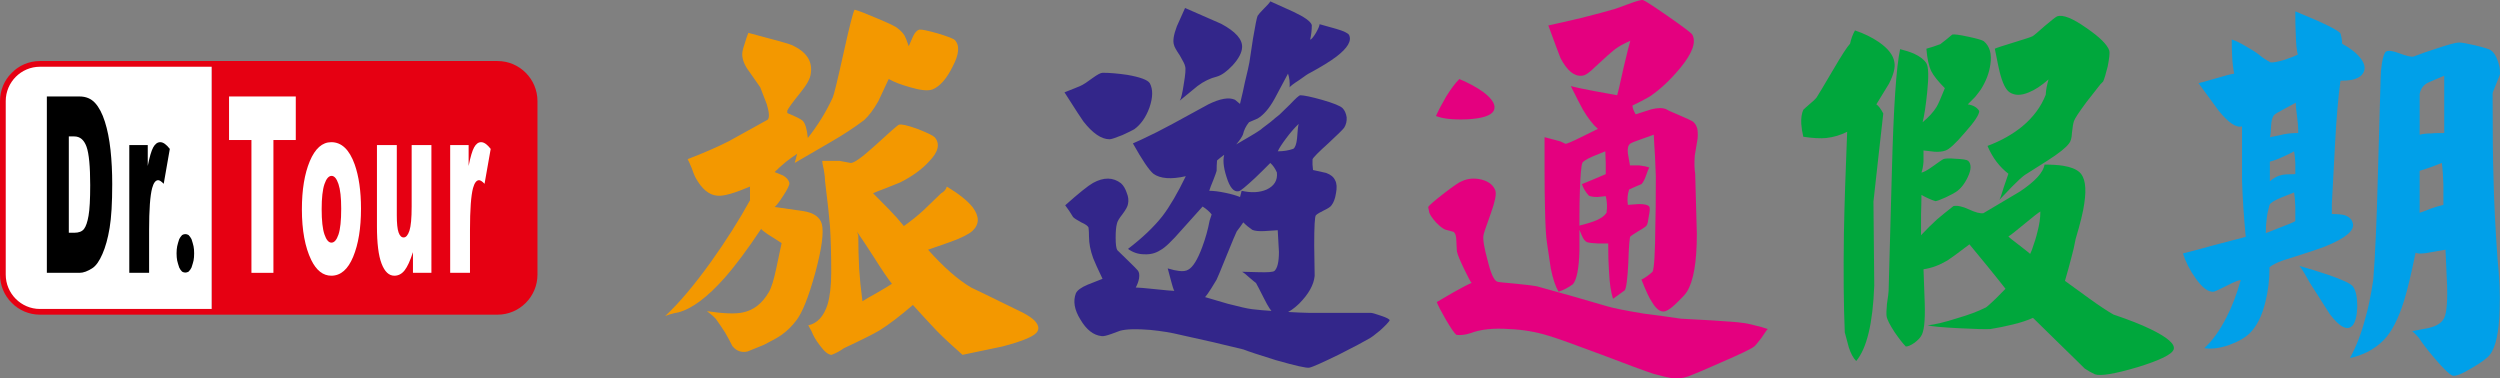
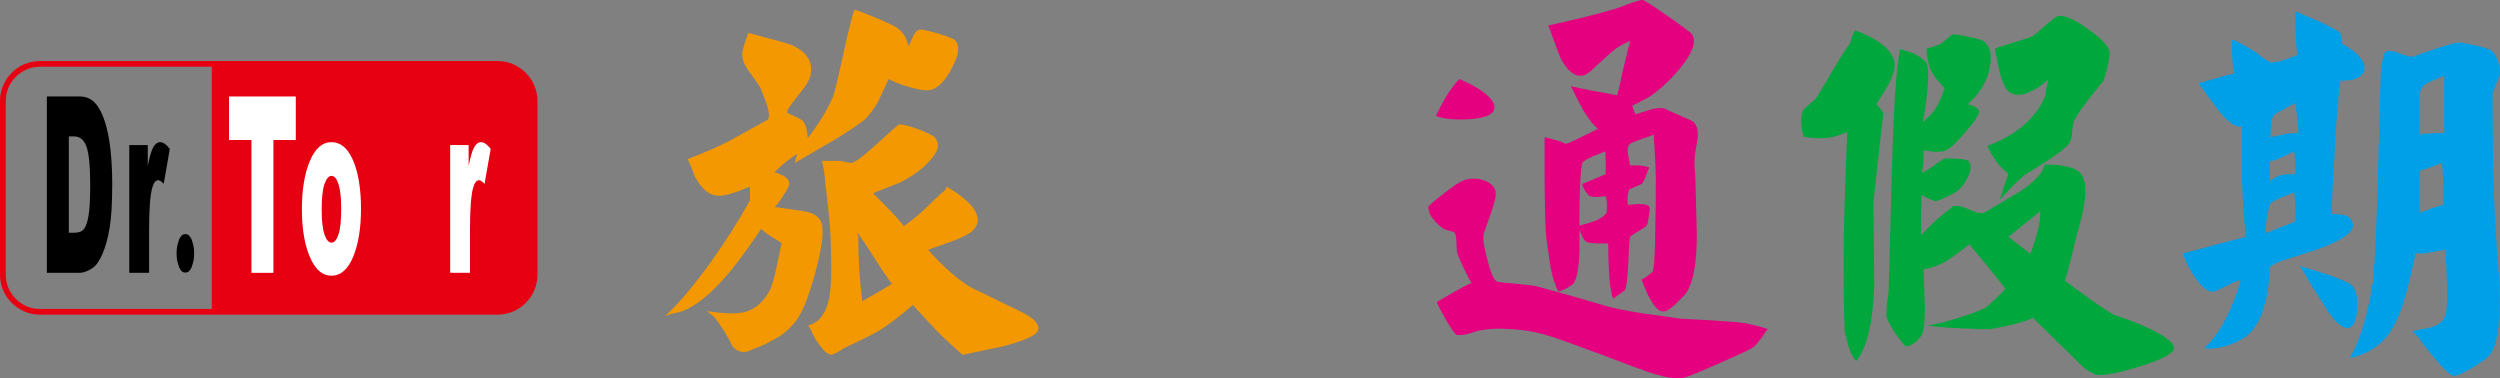
<svg xmlns="http://www.w3.org/2000/svg" version="1.1" id="分離模式" x="0px" y="0px" viewBox="0 0 257.677 39.008" style="enable-background:new 0 0 257.677 39.008;" xml:space="preserve">
  <rect x="0" y="0" width="257.677" height="39.008" fill="#808080" stroke="none" />
  <g>
    <g>
      <path style="fill:#F39800;" d="M88.087,0.996c0.423,0.114,1.198,0.415,2.328,0.901c1.238,0.513,1.943,0.855,2.11,1.026    c0.339,0.256,0.579,0.514,0.721,0.771c0.086,0.145,0.224,0.5,0.421,1.07l0.425-0.982c0.196-0.43,0.421-0.672,0.676-0.73    c0.226-0.029,0.846,0.1,1.861,0.385c1.041,0.314,1.634,0.543,1.776,0.685c0.533,0.544,0.462,1.455-0.214,2.739    c-0.62,1.258-1.311,2.041-2.068,2.354c-0.454,0.171-1.213,0.102-2.283-0.212c-0.933-0.258-1.681-0.542-2.242-0.857    c-0.65,1.398-1.001,2.155-1.06,2.269c-0.481,0.855-0.973,1.513-1.476,1.969c-1.02,0.77-2.175,1.527-3.468,2.269l-3.68,2.14    c0.088-0.344,0.171-0.656,0.252-0.944c-0.393,0.259-0.772,0.529-1.139,0.816c-0.454,0.372-0.847,0.728-1.186,1.071l0.846,0.341    c0.366,0.2,0.595,0.457,0.677,0.772c0.029,0.198-0.182,0.641-0.633,1.325c-0.425,0.656-0.72,1.042-0.89,1.159l2.958,0.424    c1.072,0.172,1.708,0.616,1.907,1.328c0.223,0.855,0,2.54-0.68,5.051c-0.677,2.455-1.323,4.082-1.942,4.881    c-0.452,0.598-0.961,1.098-1.522,1.498c-0.366,0.257-0.973,0.6-1.822,1.027c-1.041,0.429-1.604,0.659-1.688,0.685    c-0.621,0.143-1.142-0.043-1.563-0.556c-0.229-0.457-0.48-0.929-0.764-1.413c-0.252-0.401-0.563-0.856-0.928-1.37    c-0.225-0.257-0.536-0.527-0.931-0.816c1.717,0.259,2.959,0.3,3.719,0.129c1.099-0.229,1.988-0.928,2.665-2.098    c0.254-0.428,0.509-1.24,0.761-2.44l0.551-2.61l-1.013-0.642c-0.594-0.37-0.96-0.642-1.101-0.813    c-1.383,2.082-2.638,3.767-3.767,5.049c-1.771,2.001-3.367,3.185-4.774,3.554c-0.507,0.085-0.961,0.215-1.356,0.386    c1.44-1.342,3.018-3.21,4.737-5.607c1.546-2.168,2.888-4.283,4.017-6.335c0-0.458,0-0.93,0-1.413c-1.606,0.684-2.723,1-3.339,0.94    c-0.878-0.055-1.637-0.684-2.286-1.882c-0.082-0.143-0.211-0.457-0.378-0.942c-0.198-0.487-0.34-0.802-0.424-0.943    c1.636-0.629,3.044-1.242,4.226-1.841l4.021-2.225c0.194-0.202,0.169-0.729-0.086-1.584l-0.678-1.755    c-0.028-0.058-0.411-0.6-1.14-1.629c-0.48-0.626-0.718-1.226-0.718-1.797c0-0.227,0.081-0.585,0.252-1.07    c0.142-0.486,0.267-0.855,0.38-1.114c2.734,0.716,4.212,1.128,4.441,1.242c1.547,0.687,2.209,1.684,1.986,2.997    c-0.058,0.488-0.424,1.144-1.103,1.97c-0.759,0.941-1.194,1.541-1.31,1.799v0.256c0.902,0.371,1.438,0.643,1.609,0.814    c0.254,0.286,0.424,0.87,0.504,1.755c0.481-0.599,0.961-1.285,1.441-2.055c0.451-0.74,0.827-1.457,1.14-2.143    c0.109-0.226,0.479-1.738,1.099-4.535C87.539,2.781,87.917,1.282,88.087,0.996z M92.654,12.854    c0.226-0.085,0.861,0.058,1.905,0.43c1.012,0.398,1.604,0.685,1.774,0.855c0.592,0.685,0.392,1.529-0.595,2.526    c-0.73,0.8-1.718,1.513-2.959,2.14c-0.14,0.058-0.605,0.243-1.392,0.557c-0.762,0.285-1.23,0.472-1.4,0.556l1.61,1.627    c0.562,0.571,1.083,1.154,1.565,1.754c0.728-0.513,1.404-1.055,2.025-1.626c0.059-0.057,0.665-0.642,1.821-1.755    c0.283-0.142,0.477-0.37,0.587-0.684c1.271,0.771,2.156,1.483,2.667,2.14c0.703,0.94,0.69,1.755-0.044,2.44    c-0.392,0.342-1.141,0.714-2.237,1.113l-2.328,0.814c1.607,1.797,3.088,3.097,4.44,3.895c0.084,0.028,1.873,0.899,5.368,2.611    c0.535,0.286,0.934,0.557,1.186,0.815c0.365,0.399,0.462,0.754,0.294,1.071c-0.224,0.482-1.437,1.01-3.635,1.583    c-0.284,0.057-1.646,0.34-4.1,0.857c-1.045-0.915-1.934-1.742-2.665-2.484c-0.704-0.743-1.521-1.627-2.451-2.654    c-1.322,1.14-2.468,2.011-3.425,2.612c-0.619,0.37-1.849,0.985-3.677,1.84c-0.398,0.286-0.82,0.514-1.271,0.687    c-0.339,0-0.747-0.33-1.226-0.985c-0.396-0.514-0.677-1.001-0.847-1.455l-0.336-0.602c0.927-0.198,1.593-0.914,1.987-2.14    c0.253-0.856,0.38-1.968,0.38-3.339c0-1.771-0.041-3.341-0.127-4.71c-0.086-1.056-0.253-2.611-0.51-4.665    c0-0.287-0.04-0.67-0.123-1.156c-0.113-0.484-0.171-0.801-0.171-0.942h0.931h0.844c0.365,0.059,0.749,0.13,1.142,0.214    c0.31,0.057,1.154-0.542,2.541-1.799C91.723,13.598,92.541,12.882,92.654,12.854z M88.342,23.899l0.123,0.387    c0,1.14,0.032,2.284,0.089,3.424c0.056,0.914,0.167,2.024,0.338,3.34c0.367-0.229,0.859-0.516,1.479-0.858    c0.648-0.37,1.167-0.685,1.563-0.941c-0.451-0.571-1.041-1.441-1.776-2.611C89.425,25.496,88.819,24.584,88.342,23.899z" />
-       <path style="fill:#33268A;" d="M113.648,7.501c0.732,0,1.582,0.075,2.538,0.215c1.323,0.23,2.1,0.515,2.322,0.857    c0.342,0.628,0.327,1.47-0.037,2.526c-0.367,0.999-0.89,1.74-1.567,2.227c-0.196,0.114-0.603,0.314-1.224,0.599    c-0.708,0.285-1.14,0.429-1.312,0.429c-0.843,0-1.747-0.615-2.706-1.844c-0.17-0.225-0.817-1.225-1.945-2.994    c0.197-0.085,0.523-0.215,0.974-0.386c0.507-0.198,0.802-0.327,0.888-0.386c0.084-0.028,0.424-0.255,1.012-0.684    C113.1,7.691,113.451,7.501,113.648,7.501z M130.937,0.142l2.37,1.07c1.154,0.541,1.792,0.999,1.902,1.37    c0,0.511-0.053,1.013-0.17,1.497c0.117,0,0.311-0.227,0.593-0.685c0.257-0.456,0.379-0.755,0.379-0.9l1.692,0.473    c0.791,0.229,1.243,0.444,1.352,0.645c0.279,0.597-0.152,1.339-1.312,2.224c-0.644,0.485-1.545,1.042-2.704,1.667    c-0.192,0.087-0.562,0.332-1.099,0.73c-0.622,0.399-0.955,0.657-1.015,0.771c0.03-0.542-0.028-1.013-0.17-1.414l-1.393,2.612    c-0.539,0.97-1.112,1.642-1.733,2.012c-0.282,0.115-0.581,0.245-0.891,0.385c-0.31,0.372-0.52,0.801-0.632,1.286    c-0.113,0.256-0.328,0.571-0.635,0.94c-0.17,0.201-0.407,0.458-0.719,0.773c-0.453,0.253-0.889,0.57-1.31,0.942    c-0.029,0.34-0.043,0.698-0.043,1.07c-0.056,0.2-0.169,0.512-0.338,0.94c-0.226,0.542-0.367,0.914-0.422,1.114    c0.451,0,1.014,0.071,1.692,0.214c0.562,0.115,1.053,0.256,1.481,0.429l0.166-0.643c0.987,0.228,1.845,0.185,2.58-0.13    c0.785-0.372,1.141-0.955,1.055-1.755c-0.171-0.4-0.393-0.728-0.68-0.984c-0.422,0.427-0.94,0.943-1.562,1.539    c-0.986,0.915-1.548,1.374-1.692,1.374c-0.506,0.112-0.929-0.387-1.268-1.499c-0.339-1.058-0.392-1.87-0.168-2.441    c0.087-0.201,0.705-0.626,1.86-1.284c1.24-0.713,1.917-1.142,2.028-1.283c0.115-0.087,0.391-0.301,0.848-0.644    c0.393-0.343,0.691-0.583,0.884-0.727l1.101-1.07c0.591-0.627,0.942-0.942,1.061-0.942c0.368,0,1.111,0.157,2.241,0.472    c1.182,0.342,1.885,0.627,2.113,0.855c0.222,0.228,0.362,0.541,0.423,0.943c0.028,0.399-0.06,0.754-0.253,1.069    c-0.117,0.171-0.669,0.713-1.651,1.627c-0.989,0.886-1.522,1.427-1.611,1.627c-0.021,0.342-0.01,0.713,0.048,1.113    c0.791,0.17,1.236,0.271,1.353,0.299c0.475,0.172,0.784,0.429,0.931,0.772c0.169,0.313,0.193,0.755,0.082,1.326    c-0.082,0.542-0.239,0.957-0.462,1.241c-0.088,0.143-0.34,0.314-0.762,0.514c-0.422,0.202-0.708,0.372-0.848,0.514    c-0.112,0.114-0.171,1.142-0.171,3.083l0.046,3.166c-0.086,0.914-0.618,1.871-1.609,2.868c-1.041,1-1.914,1.313-2.622,0.942    c-0.223-0.113-0.545-0.6-0.971-1.455c-0.505-0.998-0.789-1.541-0.845-1.627c-0.085-0.058-0.31-0.241-0.676-0.556    c-0.338-0.314-0.593-0.514-0.762-0.6l1.691,0.043c0.959,0.031,1.51-0.015,1.649-0.127c0.312-0.286,0.463-0.943,0.463-1.971    l-0.124-2.227l-1.35,0.087c-0.594,0.031-1.02-0.013-1.272-0.128c-0.341-0.229-0.65-0.486-0.928-0.77    c-0.171,0.257-0.395,0.57-0.68,0.94c-0.115,0.229-0.466,1.07-1.058,2.526c-0.561,1.399-0.901,2.212-1.014,2.44    c-0.083,0.142-0.267,0.444-0.549,0.901c-0.311,0.483-0.521,0.784-0.636,0.898l2.328,0.682c1.213,0.315,2.038,0.503,2.49,0.559    c0.366,0.057,1.368,0.141,3.003,0.254c1.55,0.086,2.521,0.129,2.919,0.129h3.167h3.175c0.139,0,0.496,0.102,1.059,0.299    c0.591,0.199,0.884,0.358,0.884,0.472c-0.111,0.198-0.434,0.542-0.971,1.027c-0.539,0.457-0.944,0.757-1.225,0.898    c-0.427,0.258-1.428,0.785-3.003,1.586c-1.75,0.854-2.774,1.313-3.086,1.367c-0.28,0.058-1.427-0.2-3.424-0.769    c-1.749-0.542-2.874-0.914-3.381-1.114c-0.202-0.057-1.271-0.312-3.218-0.77l-3.254-0.728c-0.928-0.23-1.973-0.4-3.126-0.513    c-1.411-0.116-2.44-0.087-3.088,0.085l-0.927,0.341c-0.482,0.171-0.809,0.244-0.977,0.215c-0.847-0.085-1.576-0.654-2.198-1.712    c-0.62-0.999-0.771-1.897-0.465-2.698c0.142-0.312,0.551-0.613,1.228-0.897c0.959-0.372,1.463-0.57,1.52-0.599    c-0.479-0.999-0.802-1.713-0.97-2.142c-0.286-0.799-0.424-1.525-0.424-2.182c0-0.343-0.016-0.658-0.046-0.941    c-0.051-0.174-0.307-0.358-0.757-0.557c-0.479-0.258-0.762-0.444-0.846-0.557c-0.253-0.429-0.521-0.828-0.806-1.2    c1.407-1.255,2.368-2.023,2.878-2.31c1.1-0.6,2.056-0.586,2.873,0.04c0.251,0.229,0.451,0.557,0.593,0.986    c0.168,0.4,0.21,0.785,0.128,1.156c-0.031,0.228-0.214,0.571-0.553,1.025c-0.367,0.459-0.563,0.8-0.593,1.029    c-0.085,0.313-0.125,0.785-0.125,1.415c0,0.683,0.059,1.113,0.169,1.282c0.086,0.087,0.451,0.443,1.102,1.072    c0.587,0.57,0.931,0.913,1.012,1.025c0.141,0.172,0.186,0.444,0.129,0.814c-0.058,0.315-0.169,0.628-0.339,0.941    c0.254,0,0.93,0.058,2.031,0.173c1.068,0.113,1.719,0.171,1.939,0.171c-0.081-0.144-0.195-0.485-0.334-1.028    c-0.169-0.657-0.282-1.087-0.342-1.286c0.48,0.145,0.861,0.229,1.143,0.259c0.425,0.056,0.749,0.014,0.975-0.13    c0.477-0.257,0.957-1.027,1.434-2.314c0.341-0.911,0.594-1.824,0.765-2.737l0.21-0.641c-0.222-0.287-0.535-0.558-0.93-0.815    l-2.114,2.355c-1.043,1.2-1.785,1.913-2.241,2.14c-0.475,0.313-1.024,0.459-1.649,0.428c-0.619,0-1.181-0.185-1.688-0.555    c1.492-1.142,2.676-2.269,3.551-3.382c0.76-0.998,1.562-2.37,2.407-4.111c-1.52,0.344-2.637,0.257-3.342-0.255    c-0.447-0.373-1.153-1.413-2.109-3.127c0.365-0.143,1.181-0.529,2.452-1.155c1.322-0.686,2.184-1.142,2.576-1.37l2.747-1.499    c1.212-0.598,2.128-0.757,2.749-0.471l0.513,0.426c0.223-0.912,0.392-1.653,0.503-2.224c0.252-1.028,0.406-1.713,0.466-2.056    l0.377-2.483c0.226-1.341,0.384-2.112,0.469-2.313c0.084-0.142,0.296-0.385,0.633-0.726    C130.632,0.542,130.855,0.283,130.937,0.142z M122.146,0.823l3.72,1.629c1.492,0.799,2.213,1.612,2.157,2.44    c-0.028,0.541-0.352,1.157-0.972,1.84c-0.594,0.628-1.127,1.015-1.606,1.157c-0.705,0.171-1.382,0.499-2.027,0.986l-1.818,1.496    c0.138-0.197,0.279-0.783,0.42-1.753c0.168-0.972,0.211-1.571,0.127-1.799c-0.025-0.172-0.21-0.542-0.547-1.113    c-0.369-0.544-0.564-0.898-0.594-1.071c-0.138-0.398-0.042-1.04,0.294-1.925C121.357,2.596,121.64,1.967,122.146,0.823z     M133.857,12.769c-0.42,0.4-0.847,0.885-1.269,1.456c-0.451,0.599-0.75,1.056-0.886,1.371c0.592,0,1.125-0.087,1.604-0.258    c0.198-0.143,0.321-0.5,0.382-1.07C133.741,13.44,133.8,12.94,133.857,12.769z" />
      <path style="fill:#E4007F;" d="M150.669,18.677c0.621-0.287,1.294-0.345,2.025-0.171c0.762,0.2,1.24,0.583,1.44,1.156    c0.111,0.371-0.047,1.142-0.468,2.312c-0.504,1.399-0.761,2.153-0.761,2.269c-0.081,0.399,0.057,1.27,0.428,2.612    c0.333,1.37,0.673,2.097,1.013,2.181c0,0.029,0.66,0.101,1.983,0.216c1.129,0.114,1.821,0.201,2.072,0.256    c0.538,0.142,1.762,0.486,3.683,1.027l3.547,1.028c0.65,0.199,1.932,0.455,3.846,0.77c1.381,0.171,2.64,0.342,3.764,0.514    c0.082,0,1.131,0.058,3.132,0.171c1.832,0.115,2.887,0.198,3.166,0.255c0.343,0.03,0.78,0.114,1.313,0.258    c0.51,0.114,0.961,0.242,1.352,0.384c-0.053,0.028-0.281,0.344-0.673,0.942c-0.398,0.515-0.639,0.8-0.721,0.857    c-0.339,0.257-1.463,0.798-3.383,1.627c-1.663,0.741-2.805,1.226-3.426,1.456c-0.561,0.199-1.14,0.257-1.732,0.171    c-0.368-0.058-0.971-0.202-1.814-0.429c-0.88-0.287-2.699-0.957-5.456-2.011c-2.734-1.027-4.542-1.671-5.409-1.929    c-1.299-0.399-2.651-0.628-4.063-0.685c-1.604-0.113-2.933,0.028-3.975,0.43c-0.533,0.17-1.013,0.228-1.44,0.17    c-0.193-0.142-0.561-0.67-1.095-1.584c-0.479-0.828-0.79-1.426-0.93-1.797l1.691-0.986c0.959-0.542,1.592-0.87,1.903-0.984    c-0.113-0.113-0.382-0.613-0.803-1.499c-0.398-0.824-0.621-1.37-0.679-1.627c-0.03,0-0.061-0.368-0.089-1.112    c0-0.541-0.094-0.883-0.293-1.028l-0.802-0.212c-0.258-0.085-0.579-0.329-0.972-0.729c-0.368-0.399-0.608-0.74-0.721-1.027    l-0.122-0.596c0.136-0.201,0.686-0.672,1.646-1.415C149.81,19.177,150.413,18.763,150.669,18.677z M150.413,8.146    c0.96,0.401,1.772,0.842,2.452,1.327c0.99,0.742,1.354,1.385,1.101,1.927c-0.258,0.513-1.17,0.813-2.745,0.899    c-1.439,0.057-2.511-0.056-3.215-0.344c0.282-0.627,0.635-1.296,1.055-2.011C149.541,9.173,149.992,8.573,150.413,8.146z     M169.356,0.012c0.192,0.057,1.054,0.613,2.575,1.67c1.552,1.083,2.383,1.71,2.493,1.882c0.428,0.77,0.018,1.913-1.224,3.423    c-0.989,1.2-2.014,2.17-3.085,2.912c-0.229,0.143-0.539,0.314-0.931,0.515c-0.227,0.114-0.538,0.271-0.931,0.469    c0.03,0.286,0.142,0.587,0.34,0.901l1.604-0.515c0.68-0.171,1.201-0.171,1.563,0c0.118,0.085,0.552,0.287,1.313,0.599    c0.789,0.343,1.23,0.542,1.312,0.601c0.258,0.141,0.438,0.399,0.55,0.77c0.059,0.286,0.07,0.628,0.041,1.028    c-0.141,0.826-0.239,1.412-0.294,1.755c-0.058,0.77-0.039,1.398,0.042,1.885l0.17,6.206c0,2.881-0.34,4.867-1.02,5.951    c-0.162,0.257-0.473,0.599-0.924,1.028c-0.45,0.455-0.82,0.755-1.101,0.897c-0.539,0.314-1.071,0.014-1.604-0.897    c-0.228-0.315-0.585-1.071-1.06-2.271c0.392-0.198,0.773-0.469,1.143-0.813c0.169-0.313,0.269-1.955,0.291-4.923    c0.031-0.741,0.047-2.382,0.047-4.923c0-0.141-0.028-0.84-0.086-2.096c-0.083-1.285-0.123-2.014-0.123-2.184l-1.313,0.471    c-0.596,0.199-0.971,0.355-1.141,0.47c-0.199,0.171-0.27,0.5-0.218,0.985l0.218,1.241c0.393,0,0.72,0,0.972,0    c0.451,0.057,0.784,0.129,1.013,0.215c-0.059,0.086-0.17,0.373-0.341,0.855c-0.139,0.398-0.291,0.685-0.462,0.857    c-0.422,0.171-0.842,0.357-1.27,0.555c-0.17,0.513-0.211,1.044-0.13,1.585l1.149-0.085c0.562,0,0.912,0.085,1.053,0.256    c0.081,0.115,0.07,0.443-0.042,0.986c-0.058,0.483-0.128,0.797-0.21,0.943c-0.059,0.112-0.341,0.31-0.849,0.598    c-0.51,0.313-0.784,0.5-0.843,0.557c-0.089,0.143-0.159,1.055-0.212,2.738c-0.087,1.686-0.21,2.625-0.379,2.826    c-0.369,0.257-0.762,0.543-1.19,0.857c-0.223-0.628-0.362-1.57-0.421-2.825c-0.054-0.687-0.083-1.643-0.083-2.871    c-0.368,0-0.708,0-1.018,0c-0.592-0.026-0.967-0.07-1.136-0.128c-0.229-0.083-0.429-0.341-0.598-0.77l-0.378-0.899    c0.958-0.255,1.495-0.413,1.608-0.471c0.643-0.226,1.1-0.527,1.352-0.899c0.083-0.628,0.054-1.198-0.082-1.711l-0.849,0.086    c-0.398,0-0.69-0.045-0.885-0.13c-0.338-0.368-0.579-0.77-0.725-1.197c0.118-0.058,0.496-0.214,1.146-0.471    c0.621-0.257,1.055-0.444,1.312-0.558c0-0.226,0-0.612,0-1.155c-0.028-0.571-0.046-0.971-0.046-1.197l-1.266,0.513    c-0.65,0.286-1.019,0.512-1.101,0.685c-0.116,0.314-0.198,1.255-0.251,2.826c-0.029,0.798-0.048,1.714-0.048,2.74v3.511    c-0.052,1.827-0.281,2.967-0.672,3.424c-0.511,0.37-1.002,0.628-1.482,0.77c-0.309-0.514-0.578-1.313-0.801-2.398l-0.38-2.569    c-0.112-0.626-0.182-1.868-0.217-3.723c-0.023-0.997-0.042-2.213-0.042-3.638v-1.844v-1.753c0.563,0.144,1.102,0.287,1.61,0.428    l0.55,0.257c0.14,0,0.68-0.227,1.604-0.685c0.171-0.086,0.75-0.371,1.732-0.855c-0.503-0.43-1.024-1.101-1.562-2.014    c-0.28-0.513-0.69-1.313-1.228-2.396c0.397,0.113,1.199,0.284,2.411,0.512l2.37,0.429c0.053-0.142,0.281-1.114,0.673-2.912    c0.369-1.542,0.591-2.441,0.68-2.697c-0.539,0.23-0.973,0.459-1.312,0.685c-0.229,0.143-0.563,0.416-1.013,0.814l-1.31,1.198    c-0.593,0.598-1.044,0.9-1.359,0.9c-0.785,0.085-1.517-0.513-2.195-1.798c-0.141-0.343-0.563-1.47-1.265-3.381    c0.674-0.143,1.804-0.401,3.377-0.77c1.692-0.429,2.764-0.715,3.214-0.858c0.082,0,0.621-0.184,1.604-0.556    C168.694,0.098,169.214-0.045,169.356,0.012z" />
      <path style="fill:#00A73C;" d="M191.196,3.135c0.932,0.316,1.745,0.716,2.454,1.199c0.951,0.657,1.49,1.344,1.602,2.056    c0.113,0.542-0.069,1.284-0.548,2.227l-1.308,2.14c0.223,0.142,0.463,0.457,0.714,0.942c-0.079,0.711-0.251,2.225-0.509,4.538    c-0.251,2.31-0.421,3.822-0.503,4.539l0.082,8.647c-0.141,3.88-0.762,6.477-1.86,7.79c-0.305-0.314-0.563-0.786-0.763-1.413    c-0.051-0.17-0.192-0.685-0.414-1.54c-0.117-2.74-0.147-6.149-0.089-10.234c0.053-2.88,0.169-6.363,0.334-10.443    c-0.673,0.341-1.392,0.556-2.154,0.642c-0.62,0.058-1.411,0.014-2.364-0.128c-0.113-0.457-0.181-0.898-0.212-1.328    c-0.029-0.6,0.041-1.086,0.212-1.456c0.11-0.113,0.338-0.313,0.673-0.6c0.34-0.284,0.567-0.498,0.679-0.642    c0.14-0.199,0.702-1.14,1.692-2.825c0.901-1.54,1.491-2.452,1.773-2.739C190.797,3.994,190.967,3.538,191.196,3.135z     M201.217,3.565c0.165-0.055,0.714,0.016,1.646,0.216c0.931,0.199,1.464,0.355,1.61,0.468c0.613,0.515,0.843,1.315,0.674,2.397    c-0.113,0.855-0.441,1.714-0.974,2.569c-0.141,0.202-0.34,0.458-0.591,0.771c-0.17,0.174-0.422,0.43-0.761,0.772    c0.563,0.084,0.96,0.314,1.182,0.684c0,0.373-0.491,1.114-1.482,2.228c-0.951,1.112-1.62,1.726-1.983,1.84    c-0.281,0.113-0.668,0.159-1.142,0.13l-1.141-0.13v1.156c-0.03,0.456-0.101,0.828-0.211,1.112c0.192,0,0.59-0.214,1.183-0.64    c0.678-0.486,1.029-0.73,1.059-0.73c0.194-0.086,0.633-0.1,1.306-0.041c0.708,0.027,1.13,0.098,1.271,0.211    c0.34,0.342,0.328,0.899-0.041,1.671c-0.334,0.713-0.75,1.227-1.23,1.541c-0.163,0.114-0.521,0.301-1.054,0.557    c-0.567,0.257-0.919,0.385-1.059,0.385c-0.452-0.144-0.926-0.355-1.434-0.64c0,0.542-0.018,1.227-0.042,2.055    c0,0.827,0,1.524,0,2.096c0.563-0.6,1.112-1.141,1.646-1.628c0.508-0.428,1.07-0.884,1.691-1.371    c0.397-0.085,0.93,0.032,1.604,0.343c0.679,0.316,1.172,0.441,1.486,0.387l3.758-2.227c1.581-1.056,2.424-1.983,2.542-2.782    c0.783,0,1.434,0.042,1.942,0.126c0.732,0.116,1.281,0.33,1.645,0.645c0.592,0.513,0.761,1.598,0.509,3.253    c-0.11,0.827-0.409,2.039-0.888,3.638c-0.112,0.628-0.264,1.298-0.464,2.013c-0.171,0.655-0.379,1.426-0.638,2.312l2.536,1.84    c0.989,0.713,1.808,1.255,2.458,1.627c1.604,0.542,2.874,1.042,3.805,1.497c1.771,0.857,2.58,1.558,2.406,2.098    c-0.164,0.516-1.424,1.126-3.758,1.843c-2.314,0.684-3.766,0.925-4.357,0.726c-0.367-0.17-0.719-0.37-1.059-0.599    c-0.31-0.313-1.193-1.185-2.663-2.61c-1.463-1.429-2.354-2.299-2.664-2.611c-0.562,0.257-1.253,0.485-2.071,0.683    c-0.814,0.201-1.594,0.358-2.323,0.471c-0.511,0.028-1.581,0-3.216-0.084c-1.722-0.086-2.804-0.185-3.254-0.3    c0.791-0.087,1.804-0.328,3.042-0.728c1.186-0.342,2.173-0.712,2.965-1.113c0.14-0.085,0.491-0.398,1.053-0.941l0.972-0.985    c-0.533-0.685-1.142-1.44-1.814-2.269l-1.902-2.312c-1.24,0.942-2.002,1.499-2.283,1.671c-0.819,0.483-1.639,0.785-2.452,0.898    l0.127,3.51c0.056,1.826-0.075,2.952-0.38,3.382c-0.116,0.2-0.339,0.429-0.678,0.686c-0.369,0.257-0.662,0.385-0.892,0.385    c-0.31-0.314-0.689-0.8-1.141-1.455c-0.504-0.771-0.79-1.328-0.842-1.671c-0.029-0.227-0.02-0.656,0.041-1.285    c0.108-0.712,0.168-1.155,0.168-1.325l0.341-12.458c0.17-6.479,0.45-10.631,0.844-12.457c0.565,0.143,1.04,0.298,1.438,0.469    c0.616,0.288,1.043,0.615,1.27,0.987c0.223,0.37,0.252,1.369,0.082,2.996c-0.139,1.368-0.298,2.396-0.467,3.081    c0.648-0.542,1.128-1.069,1.439-1.582c0.17-0.286,0.452-0.928,0.85-1.927c-0.709-0.713-1.176-1.298-1.399-1.754    c-0.252-0.515-0.422-1.285-0.504-2.313c0.423-0.113,0.896-0.269,1.436-0.469C200.41,4.236,200.819,3.905,201.217,3.565z     M212.036,1.683c0.59-0.201,1.592,0.199,3.003,1.195c1.381,0.944,2.173,1.73,2.371,2.355c0.053,0.231,0,0.772-0.171,1.628    c-0.198,0.799-0.356,1.313-0.468,1.542l-0.292,0.298l-1.441,1.841c-0.762,1.028-1.183,1.67-1.27,1.928    c-0.082,0.227-0.153,0.642-0.212,1.239c-0.023,0.516-0.123,0.871-0.297,1.072c-0.306,0.429-1.037,1.012-2.196,1.756l-2.364,1.497    c-0.287,0.2-0.721,0.6-1.313,1.2l-1.31,1.37c0.088-0.144,0.238-0.586,0.462-1.328c0.258-0.742,0.411-1.199,0.469-1.369    c-0.45-0.345-0.86-0.759-1.23-1.243c-0.361-0.485-0.672-1.026-0.925-1.627c1.382-0.513,2.577-1.184,3.589-2.012    c1.131-0.941,1.932-2.025,2.412-3.253c0.028-0.515,0.13-1.043,0.292-1.585c-0.754,0.657-1.435,1.101-2.023,1.328    c-0.792,0.343-1.452,0.343-1.986,0c-0.397-0.258-0.735-0.942-1.018-2.054c-0.03-0.058-0.199-0.872-0.511-2.442    c0.17-0.084,0.82-0.298,1.945-0.64c1.135-0.344,1.778-0.558,1.948-0.645c0.111-0.056,0.533-0.414,1.27-1.069    C211.474,2.066,211.896,1.739,212.036,1.683z M210.302,21.804c-0.17,0.083-0.721,0.511-1.65,1.282    c-0.924,0.771-1.481,1.2-1.645,1.285c0.06,0.085,0.463,0.414,1.224,0.985c0.591,0.457,0.93,0.729,1.019,0.813l0.17-0.385    c0.28-0.77,0.474-1.412,0.591-1.926C210.203,23.142,210.302,22.458,210.302,21.804z" />
      <path style="fill:#00A0E9;" d="M236.58,1.168l2.412,1.027c1.271,0.572,2.015,0.985,2.242,1.242c0.111,0.401,0.17,0.757,0.17,1.07    c0.843,0.455,1.476,0.957,1.903,1.498c0.508,0.657,0.55,1.227,0.128,1.711c-0.205,0.23-0.538,0.402-1.018,0.515    c-0.341,0.057-0.732,0.086-1.184,0.086c-0.227,1.655-0.41,3.781-0.551,6.379c-0.028,0.514-0.14,2.626-0.338,6.335    c0,0.256,0,0.599,0,1.025c0.59,0,1.041,0.045,1.352,0.13c0.45,0.172,0.72,0.442,0.808,0.814c0.222,0.742-0.727,1.54-2.834,2.396    c-0.656,0.258-2.119,0.744-4.396,1.457c-0.569,0.199-1.019,0.426-1.351,0.683c0,1.285-0.148,2.484-0.43,3.597    c-0.338,1.398-0.87,2.469-1.604,3.21c-0.509,0.485-1.239,0.898-2.201,1.242c-0.959,0.313-1.785,0.414-2.493,0.298    c0.843-0.771,1.609-1.825,2.283-3.167c0.566-1.084,1.059-2.37,1.48-3.854c-0.199,0-0.661,0.187-1.393,0.558    c-0.79,0.399-1.242,0.613-1.358,0.641c-0.563,0.085-1.193-0.371-1.895-1.37c-0.599-0.829-1.031-1.684-1.313-2.568    c0.592-0.142,1.662-0.428,3.208-0.856l3.262-0.856c-0.2-2.112-0.323-4.037-0.383-5.779c0-0.686,0-2.554,0-5.608    c-0.595,0.172-1.398-0.369-2.416-1.627l-2.067-2.826c0.253-0.054,0.873-0.228,1.862-0.514c0.843-0.256,1.45-0.414,1.814-0.471    c-0.111-0.542-0.181-1.139-0.21-1.797c-0.025-0.4-0.041-0.97-0.041-1.713c0.339,0.085,0.818,0.315,1.44,0.686    c0.561,0.316,1.012,0.598,1.35,0.856c0.365,0.313,0.775,0.584,1.225,0.814c0.223,0.028,0.691-0.056,1.394-0.257    c0.68-0.229,1.141-0.413,1.4-0.556c-0.119-0.399-0.189-1.128-0.213-2.184C236.591,2.866,236.58,2.11,236.58,1.168z     M236.458,19.834l-1.398,0.555c-0.674,0.286-1.054,0.528-1.135,0.728c-0.148,0.514-0.248,0.986-0.294,1.413    c-0.064,0.458-0.094,0.956-0.094,1.497c0.094-0.025,0.592-0.225,1.522-0.598c0.848-0.313,1.358-0.528,1.52-0.641v-1.453    C236.556,20.647,236.511,20.147,236.458,19.834z M236.626,10.586c-0.057,0.031-0.456,0.242-1.188,0.642    c-0.591,0.314-0.93,0.513-1.012,0.6c-0.2,0.199-0.312,0.57-0.34,1.112c-0.023,0.658-0.07,1.057-0.129,1.199    c0.876-0.17,1.358-0.271,1.439-0.299c0.457-0.087,0.942-0.13,1.48-0.13v-0.383c0-0.284-0.039-0.742-0.122-1.371    C236.668,11.328,236.626,10.87,236.626,10.586z M236.458,15.596c-0.427,0.226-0.831,0.427-1.225,0.598    c-0.426,0.201-0.848,0.355-1.274,0.472v1.071v0.941c0.396-0.345,0.808-0.558,1.229-0.643c0.223-0.055,0.691-0.086,1.393-0.086    v-1.155C236.556,16.308,236.511,15.909,236.458,15.596z M237.007,27.408c0.902,0.258,1.873,0.559,2.916,0.9    c1.492,0.514,2.354,0.914,2.582,1.199c0.31,0.4,0.461,1.099,0.461,2.097c-0.029,0.969-0.198,1.628-0.508,1.971    c-0.539,0.541-1.307,0.143-2.325-1.201l-2.072-3.252c-0.251-0.428-0.42-0.727-0.509-0.898    C237.299,27.795,237.119,27.525,237.007,27.408z M253.451,4.38c0.253,0,0.819,0.099,1.692,0.299c0.93,0.227,1.464,0.4,1.609,0.512    c0.281,0.2,0.504,0.543,0.674,1.028c0.169,0.427,0.251,0.884,0.251,1.369c0,0.086-0.122,0.429-0.38,1.029    c-0.253,0.597-0.381,0.942-0.381,1.024c0,3.998,0.028,6.853,0.088,8.565c0.052,2.51,0.192,5.351,0.422,8.518    c0.192,1.827,0.269,3.539,0.21,5.138c-0.053,2.367-0.393,3.937-1.012,4.709c-0.252,0.34-0.879,0.799-1.861,1.368    c-1.044,0.628-1.709,0.885-1.992,0.772c-0.303-0.115-0.912-0.701-1.813-1.755c-0.733-0.857-1.283-1.572-1.65-2.143    c-0.171-0.2-0.393-0.427-0.674-0.682l1.773-0.344c0.681-0.173,1.142-0.444,1.395-0.814c0.34-0.401,0.48-1.584,0.421-3.551    l-0.163-3.683l-1.481,0.257c-0.819,0.17-1.353,0.185-1.603,0.041c-0.428,2.115-0.82,3.77-1.19,4.967    c-0.589,1.885-1.292,3.239-2.112,4.068c-0.451,0.454-1.002,0.855-1.643,1.199c-0.593,0.283-1.2,0.5-1.821,0.64    c0.649-1.197,1.17-2.539,1.561-4.023c0.313-1.055,0.599-2.412,0.845-4.068c0.198-2.542,0.356-6.066,0.468-10.573    c0.17-6.223,0.27-9.676,0.294-10.361c0-0.341,0.046-0.8,0.129-1.369c0.116-0.686,0.257-1.087,0.421-1.199    c0.228-0.142,0.678-0.089,1.358,0.17c0.76,0.284,1.252,0.399,1.475,0.342c0.82-0.313,1.591-0.585,2.33-0.814    C252.349,4.592,253.141,4.38,253.451,4.38z M251.929,7.803l-1.603,0.686c-0.51,0.227-0.819,0.626-0.93,1.198v2.053v2.143    c0.332-0.087,0.729-0.13,1.181-0.13c0.113-0.028,0.562-0.043,1.352-0.043v-2.952V7.803z M251.677,16.793    c-0.449,0.172-0.818,0.314-1.101,0.427c-0.451,0.144-0.849,0.273-1.181,0.388v2.055v2.268c0.051,0,0.431-0.143,1.14-0.428    c0.481-0.168,0.921-0.3,1.306-0.385v-2.099C251.818,18.136,251.76,17.393,251.677,16.793z" />
    </g>
-     <path style="fill-rule:evenodd;clip-rule:evenodd;fill:#FFFFFF;" d="M3.524,6.585h18.305v25.555H3.524   c-1.773,0-3.228-1.458-3.228-3.242V9.829C0.296,8.045,1.751,6.585,3.524,6.585L3.524,6.585z" />
    <path style="fill-rule:evenodd;clip-rule:evenodd;fill:#E60012;" d="M21.829,6.585h29.459c2.101,0,3.817,1.725,3.817,3.833v17.89   c0,2.108-1.717,3.833-3.817,3.833H21.829V6.585L21.829,6.585z" />
    <path style="fill-rule:evenodd;clip-rule:evenodd;" d="M4.829,9.943h3.363c0.662,0,1.197,0.222,1.607,0.668   c0.407,0.447,0.742,1.086,1.009,1.923c0.268,0.837,0.459,1.804,0.582,2.914c0.119,1.111,0.177,2.282,0.177,3.521   c0,1.943-0.088,3.451-0.268,4.521c-0.178,1.071-0.424,1.967-0.742,2.687c-0.313,0.723-0.652,1.206-1.016,1.447   c-0.497,0.331-0.947,0.497-1.35,0.497H4.829V9.943L4.829,9.943z M7.093,14.061v9.93h0.552c0.475,0,0.812-0.129,1.012-0.389   c0.201-0.258,0.356-0.716,0.469-1.364c0.115-0.648,0.171-1.702,0.171-3.158c0-1.926-0.126-3.241-0.377-3.953   c-0.256-0.71-0.677-1.065-1.261-1.065H7.093L7.093,14.061z" />
    <path style="fill-rule:evenodd;clip-rule:evenodd;" d="M13.326,14.952h1.903v2.155c0.185-0.929,0.372-1.574,0.566-1.925   c0.196-0.352,0.437-0.528,0.724-0.528c0.299,0,0.626,0.232,0.984,0.693l-0.629,3.598c-0.242-0.25-0.432-0.372-0.572-0.372   c-0.266,0-0.473,0.274-0.62,0.815c-0.207,0.772-0.314,2.211-0.314,4.32v4.413h-2.042V14.952L13.326,14.952z" />
    <path style="fill-rule:evenodd;clip-rule:evenodd;" d="M20.01,26.11c0,0.285-0.018,0.528-0.06,0.744   c-0.047,0.202-0.117,0.443-0.211,0.72c-0.066,0.149-0.167,0.288-0.302,0.426c-0.111,0.061-0.225,0.095-0.337,0.095   c-0.108,0-0.216-0.034-0.331-0.095c-0.134-0.138-0.232-0.277-0.298-0.426c-0.094-0.277-0.162-0.518-0.21-0.72   c-0.039-0.216-0.062-0.459-0.062-0.744c0-0.279,0.023-0.52,0.062-0.72c0.048-0.212,0.116-0.461,0.21-0.74   c0.065-0.136,0.164-0.276,0.298-0.423c0.115-0.068,0.223-0.098,0.331-0.098c0.112,0,0.226,0.029,0.337,0.098   c0.135,0.147,0.236,0.288,0.302,0.423c0.094,0.279,0.164,0.528,0.211,0.74C19.992,25.591,20.01,25.831,20.01,26.11L20.01,26.11z" />
    <polygon style="fill-rule:evenodd;clip-rule:evenodd;fill:#FFFFFF;" points="23.608,9.943 30.486,9.943 30.486,14.432    28.182,14.432 28.182,28.121 25.916,28.121 25.916,14.432 23.608,14.432 23.608,9.943  " />
    <path style="fill-rule:evenodd;clip-rule:evenodd;fill:#FFFFFF;" d="M31.116,21.574c0-2.008,0.272-3.666,0.816-4.966   c0.552-1.304,1.285-1.954,2.213-1.954c1.065,0,1.869,0.767,2.412,2.293c0.434,1.231,0.652,2.753,0.652,4.556   c0,2.02-0.272,3.681-0.812,4.975c-0.538,1.293-1.286,1.939-2.245,1.939c-0.853,0-1.54-0.538-2.069-1.614   C31.438,25.476,31.116,23.733,31.116,21.574L31.116,21.574z M33.154,21.56c0,1.176,0.095,2.044,0.288,2.602   c0.19,0.564,0.432,0.847,0.721,0.847c0.292,0,0.535-0.279,0.724-0.833c0.189-0.556,0.281-1.441,0.281-2.666   c0-1.141-0.095-1.99-0.284-2.549c-0.19-0.555-0.425-0.833-0.705-0.833c-0.296,0-0.542,0.283-0.736,0.845   C33.249,19.541,33.154,20.406,33.154,21.56L33.154,21.56z" />
-     <path style="fill-rule:evenodd;clip-rule:evenodd;fill:#FFFFFF;" d="M44.465,28.121h-1.901v-2.133   c-0.284,0.877-0.566,1.502-0.855,1.87c-0.288,0.372-0.643,0.56-1.062,0.56c-0.56,0-0.999-0.415-1.317-1.245   c-0.319-0.83-0.477-2.112-0.477-3.84v-8.38h2.046v7.241c0,0.828,0.06,1.416,0.182,1.762c0.124,0.346,0.295,0.518,0.522,0.518   c0.245,0,0.441-0.23,0.597-0.691c0.154-0.467,0.23-1.295,0.23-2.494v-6.337h2.036V28.121L44.465,28.121z" />
-     <path style="fill-rule:evenodd;clip-rule:evenodd;fill:#FFFFFF;" d="M46.4,14.952h1.902v2.155c0.184-0.929,0.372-1.574,0.569-1.925   c0.195-0.352,0.432-0.528,0.719-0.528c0.301,0,0.63,0.232,0.987,0.693l-0.634,3.598c-0.235-0.25-0.427-0.372-0.566-0.372   c-0.265,0-0.472,0.274-0.622,0.815c-0.205,0.772-0.313,2.211-0.313,4.32v4.413H46.4V14.952L46.4,14.952z" />
+     <path style="fill-rule:evenodd;clip-rule:evenodd;fill:#FFFFFF;" d="M46.4,14.952h1.902v2.155c0.184-0.929,0.372-1.574,0.569-1.925   c0.195-0.352,0.432-0.528,0.719-0.528c0.301,0,0.63,0.232,0.987,0.693l-0.634,3.598c-0.235-0.25-0.427-0.372-0.566-0.372   c-0.265,0-0.472,0.274-0.622,0.815c-0.205,0.772-0.313,2.211-0.313,4.32v4.413H46.4V14.952z" />
    <path style="fill:#E60012;" d="M51.288,6.88H4.112c-1.935,0-3.521,1.592-3.521,3.537v17.89c0,1.945,1.586,3.538,3.521,3.538h47.176   c1.938,0,3.524-1.593,3.524-3.538v-17.89C54.813,8.472,53.227,6.88,51.288,6.88L51.288,6.88z M51.288,6.291   c2.26,0,4.109,1.856,4.109,4.127v17.89c0,2.27-1.85,4.125-4.109,4.125H4.112C1.85,32.432,0,30.577,0,28.307v-17.89   c0-2.271,1.85-4.127,4.112-4.127H51.288L51.288,6.291z" />
  </g>
</svg>